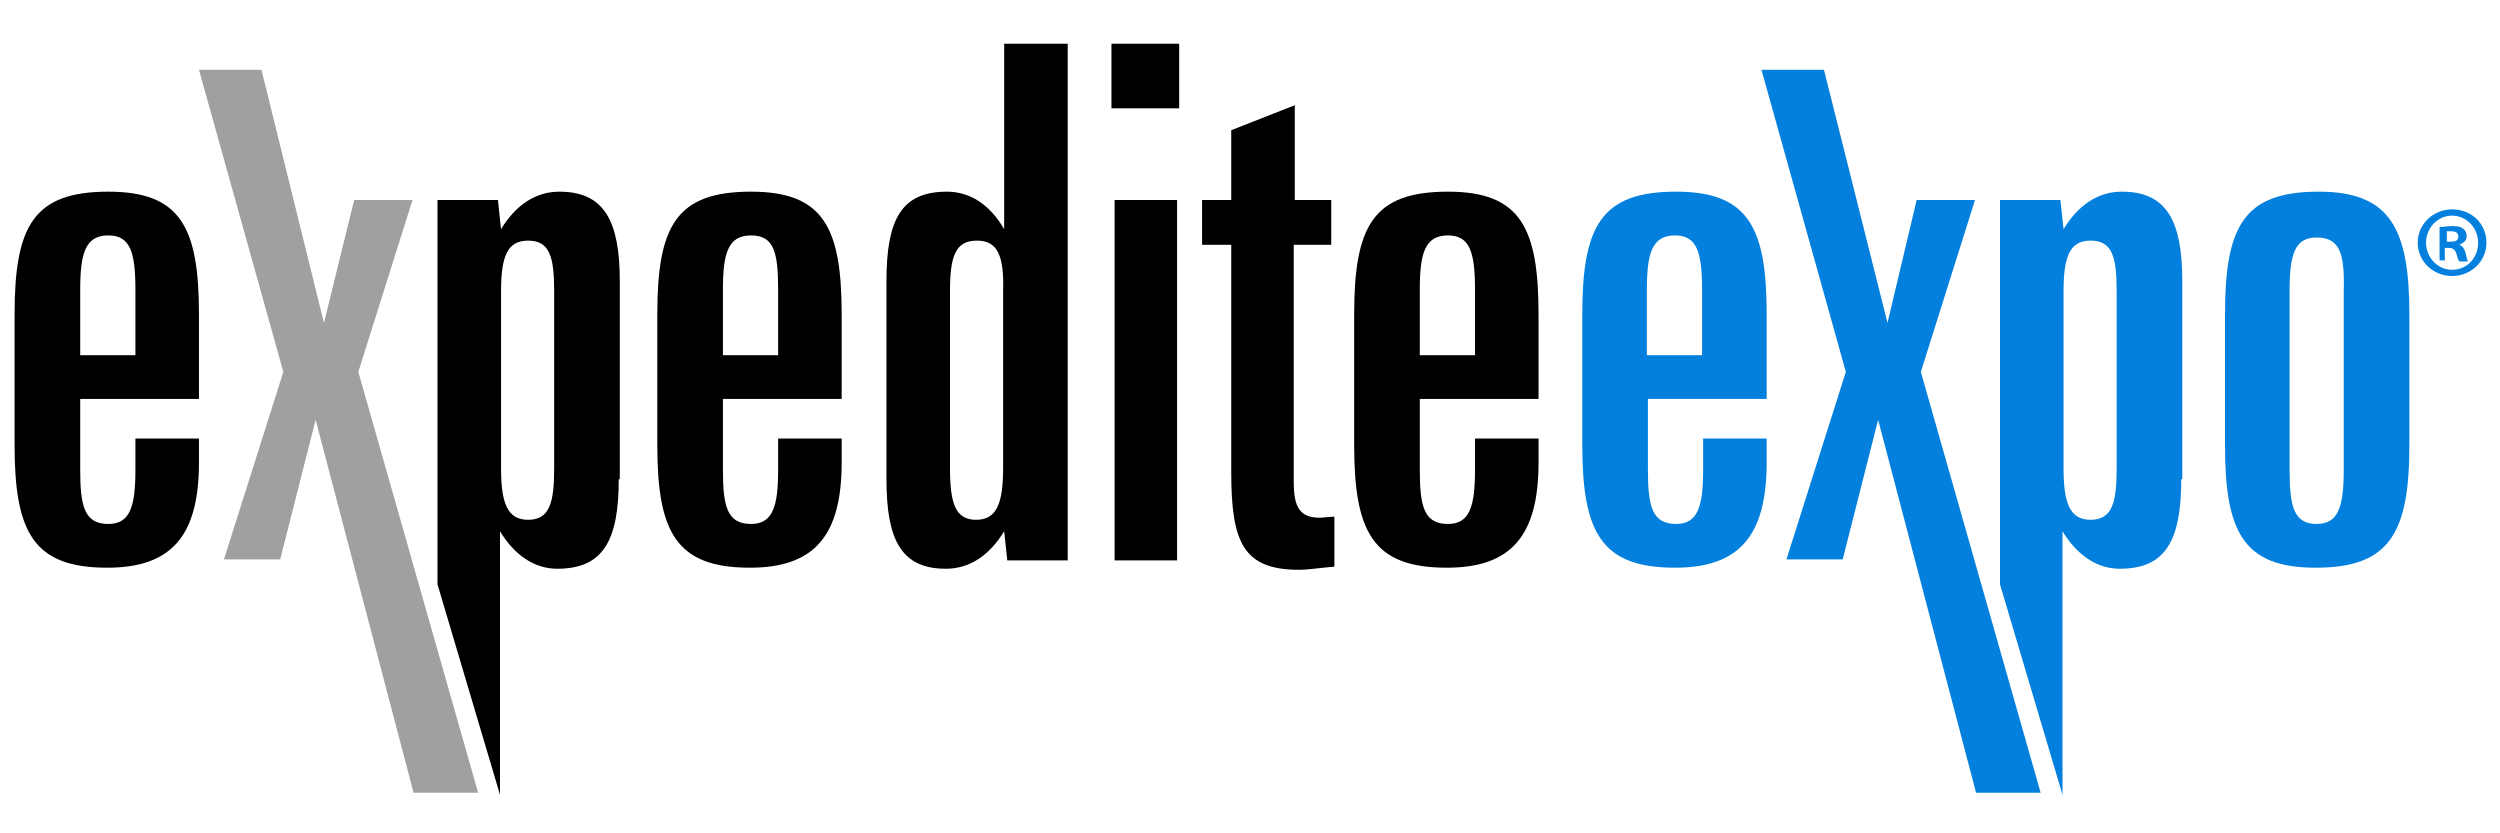
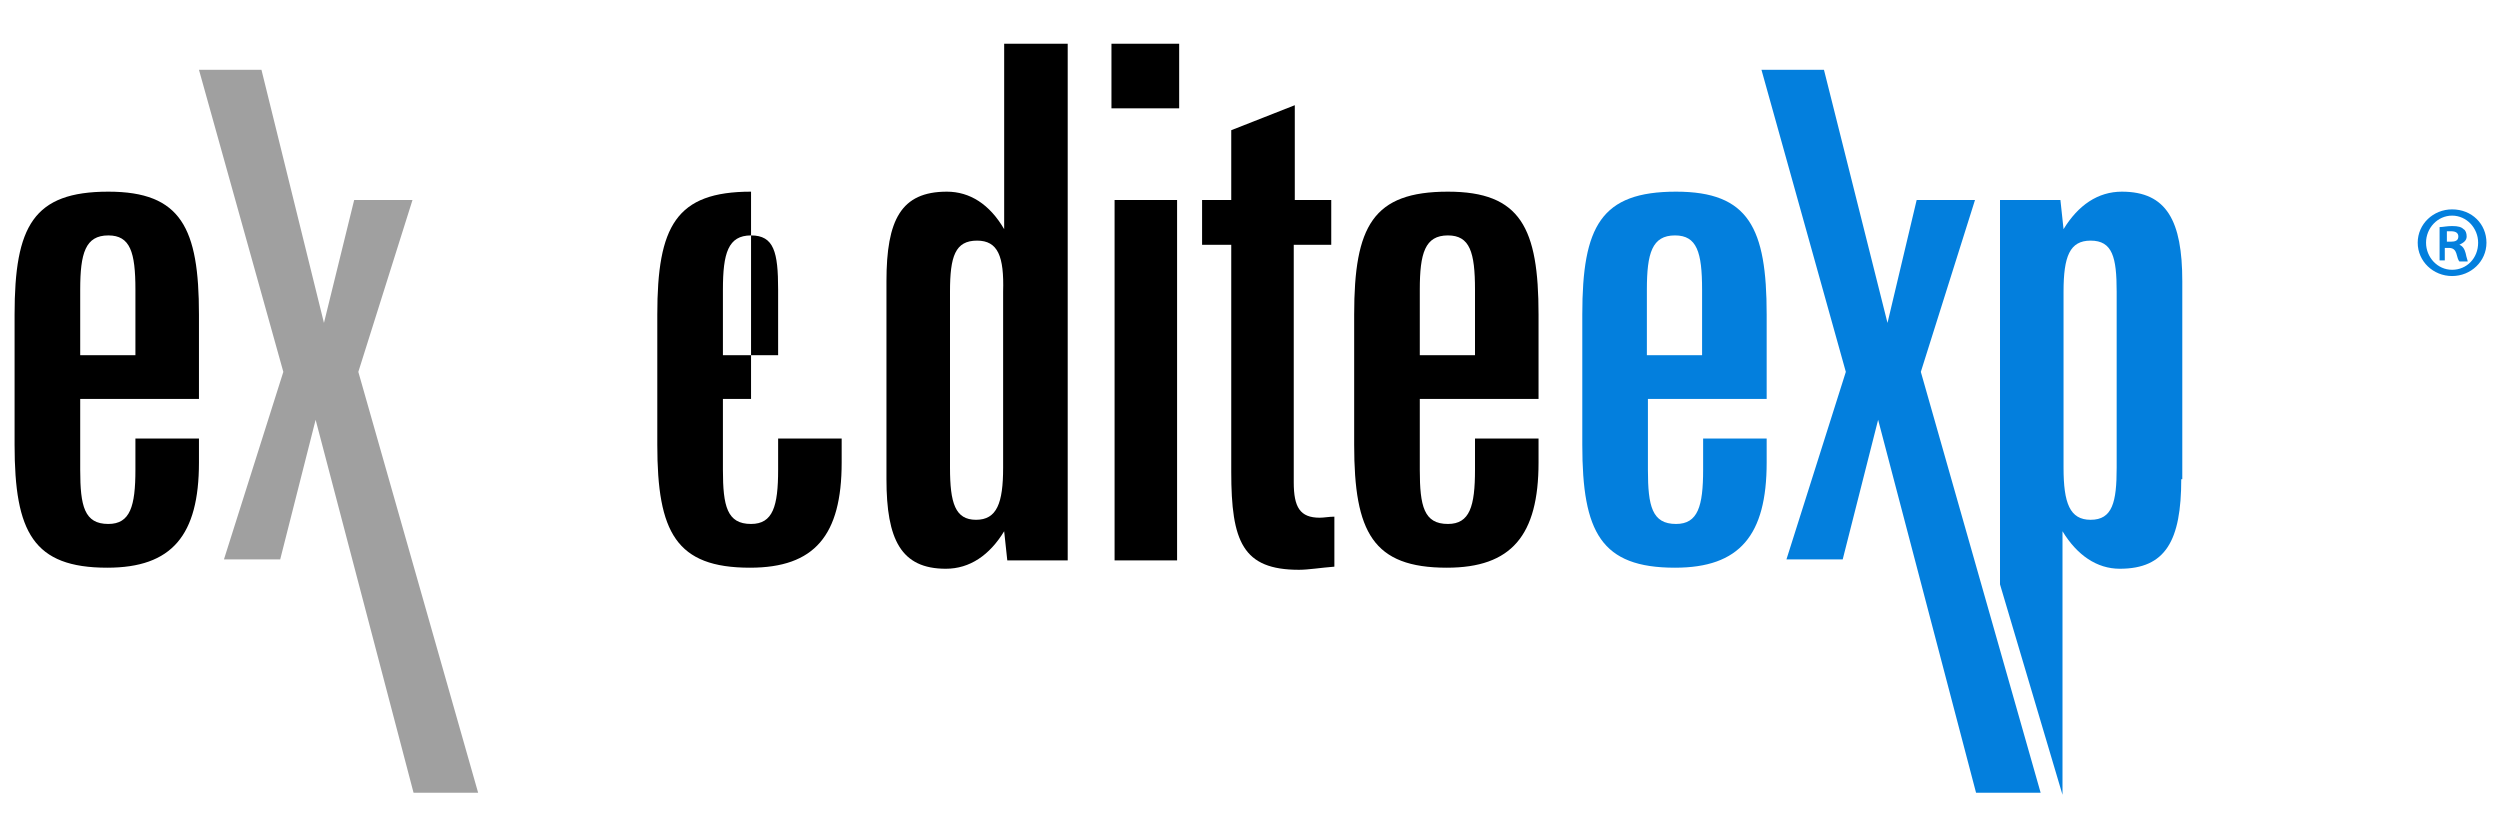
<svg xmlns="http://www.w3.org/2000/svg" version="1.1" id="Layer_1" x="0px" y="0px" width="240px" height="80px" viewBox="0 0 240 80" style="enable-background:new 0 0 240 80;" xml:space="preserve">
  <style type="text/css">

	.st0{fill:#037FDD;}
	.st1{fill:#A0A0A0;}

</style>
  <path d="M19.2,38.3H7.7v6.8c0,3.5,0.4,5.2,2.7,5.2c2.1,0,2.6-1.7,2.6-5.2v-3h6.1v2.3c0,7-2.6,10.1-8.8,10.1c-7.1,0-8.9-3.4-8.9-11.8  V30.2c0-8.5,1.8-11.8,9-11.8c7,0,8.7,3.5,8.7,11.8V38.3z M10.4,22.6c-2.2,0-2.7,1.7-2.7,5.2v6.3H13v-6.3  C13,24.2,12.5,22.6,10.4,22.6z" />
-   <path d="M80.9,38.3H69.4v6.8c0,3.5,0.4,5.2,2.7,5.2c2.1,0,2.6-1.7,2.6-5.2v-3h6.1v2.3c0,7-2.6,10.1-8.8,10.1  c-7.1,0-8.9-3.4-8.9-11.8V30.2c0-8.5,1.8-11.8,9-11.8c7,0,8.7,3.5,8.7,11.8V38.3z M72.1,22.6c-2.2,0-2.7,1.7-2.7,5.2v6.3h5.3v-6.3  C74.7,24.2,74.3,22.6,72.1,22.6z" />
+   <path d="M80.9,38.3H69.4v6.8c0,3.5,0.4,5.2,2.7,5.2c2.1,0,2.6-1.7,2.6-5.2v-3h6.1v2.3c0,7-2.6,10.1-8.8,10.1  c-7.1,0-8.9-3.4-8.9-11.8V30.2c0-8.5,1.8-11.8,9-11.8V38.3z M72.1,22.6c-2.2,0-2.7,1.7-2.7,5.2v6.3h5.3v-6.3  C74.7,24.2,74.3,22.6,72.1,22.6z" />
  <path d="M102.5,4.2v49.6h-5.8l-0.3-2.8c-1.4,2.3-3.3,3.6-5.6,3.6c-4.3,0-5.7-2.8-5.7-8.6V27c0-5.9,1.4-8.6,5.8-8.6  c2.2,0,4.1,1.2,5.5,3.6V4.2H102.5z M93.8,23.1c-2.1,0-2.6,1.5-2.6,4.9v16.9c0,3.4,0.5,5,2.5,5c2,0,2.6-1.6,2.6-5V28  C96.4,24.6,95.8,23.1,93.8,23.1z" />
  <path d="M113.2,4.2v6.2h-6.5V4.2H113.2z M113,19.2v34.6H107V19.2H113z" />
  <path d="M124.2,19.2h3.6v4.3h-3.6v22.8c0,2.4,0.6,3.4,2.5,3.4c0.4,0,0.9-0.1,1.4-0.1v4.8c-1.3,0.1-2.5,0.3-3.4,0.3  c-5.4,0-6.5-2.7-6.5-9.4V23.5h-2.8v-4.3h2.8v-6.7l6.1-2.4V19.2z" />
  <path d="M147.7,38.3h-11.4v6.8c0,3.5,0.4,5.2,2.7,5.2c2.1,0,2.6-1.7,2.6-5.2v-3h6.1v2.3c0,7-2.6,10.1-8.8,10.1  c-7.1,0-8.9-3.4-8.9-11.8V30.2c0-8.5,1.8-11.8,9-11.8c7,0,8.7,3.5,8.7,11.8V38.3z M139,22.6c-2.2,0-2.7,1.7-2.7,5.2v6.3h5.3v-6.3  C141.6,24.2,141.1,22.6,139,22.6z" />
  <path class="st0" d="M169.6,38.3h-11.4v6.8c0,3.5,0.4,5.2,2.7,5.2c2.1,0,2.6-1.7,2.6-5.2v-3h6.1v2.3c0,7-2.6,10.1-8.8,10.1  c-7.1,0-8.9-3.4-8.9-11.8V30.2c0-8.5,1.8-11.8,9-11.8c7,0,8.7,3.5,8.7,11.8V38.3z M160.8,22.6c-2.2,0-2.7,1.7-2.7,5.2v6.3h5.3v-6.3  C163.4,24.2,162.9,22.6,160.8,22.6z" />
  <path class="st0" d="M175.1,6.7l6.1,24.3l2.8-11.8h5.6l-5.2,16.5l11.5,40.4h-6.2l-9.4-35.8l-3.4,13.4h-5.4l5.7-18l-8.1-29H175.1z" />
  <path class="st0" d="M209.4,46c0,5.9-1.5,8.6-5.9,8.6c-2.2,0-4.1-1.3-5.5-3.6v25.3L192,56.1V19.2h5.8l0.3,2.8  c1.4-2.3,3.3-3.6,5.6-3.6c4.3,0,5.8,2.8,5.8,8.6V46z M200.7,23.1c-2,0-2.6,1.5-2.6,4.9v16.9c0,3.4,0.6,5,2.6,5c2.1,0,2.5-1.7,2.5-5  V28C203.2,24.7,202.8,23.1,200.7,23.1z" />
-   <path class="st0" d="M231.3,42.7c0,8.5-1.9,11.8-9,11.8c-7,0-8.7-3.5-8.7-11.8V30.2c0-8.5,1.8-11.8,9-11.8c6.9,0,8.7,3.6,8.7,11.8  V42.7z M222.4,22.8c-2.1,0-2.6,1.6-2.6,5.1v17.2c0,3.5,0.4,5.2,2.6,5.2c2.1,0,2.6-1.7,2.6-5.2V27.9  C225.1,24.3,224.6,22.8,222.4,22.8z" />
  <g>
    <path class="st1" d="M25.1,6.7L31.1,31L34,19.2h5.6l-5.2,16.5l11.5,40.4h-6.2l-9.4-35.8l-3.4,13.4h-5.4l5.7-18l-8.1-29H25.1z" />
-     <path d="M59.4,46c0,5.9-1.5,8.6-5.9,8.6c-2.2,0-4.1-1.3-5.5-3.6v25.3L42,56.1V19.2h5.8l0.3,2.8c1.4-2.3,3.3-3.6,5.6-3.6   c4.3,0,5.8,2.8,5.8,8.6V46z M50.7,23.1c-2,0-2.6,1.5-2.6,4.9v16.9c0,3.4,0.6,5,2.6,5c2.1,0,2.5-1.7,2.5-5V28   C53.2,24.7,52.8,23.1,50.7,23.1z" />
  </g>
  <g>
    <path class="st0" d="M238.7,23.3c0,1.8-1.5,3.2-3.3,3.2c-1.8,0-3.3-1.4-3.3-3.2c0-1.8,1.5-3.2,3.3-3.2   C237.3,20.1,238.7,21.5,238.7,23.3z M232.9,23.3c0,1.4,1.1,2.6,2.5,2.6c1.4,0,2.5-1.1,2.5-2.6c0-1.4-1.1-2.6-2.5-2.6   C234,20.7,232.9,21.9,232.9,23.3z M234.9,25h-0.7v-3.2c0.3,0,0.7-0.1,1.2-0.1c0.6,0,0.9,0.1,1.1,0.3c0.2,0.1,0.3,0.4,0.3,0.7   c0,0.4-0.3,0.6-0.7,0.8v0c0.3,0.1,0.5,0.4,0.6,0.8c0.1,0.5,0.2,0.7,0.2,0.8h-0.8c-0.1-0.1-0.2-0.4-0.3-0.8   c-0.1-0.3-0.3-0.5-0.7-0.5h-0.4V25z M234.9,23.2h0.4c0.4,0,0.7-0.1,0.7-0.5c0-0.3-0.2-0.5-0.7-0.5c-0.2,0-0.3,0-0.4,0V23.2z" />
  </g>
</svg>